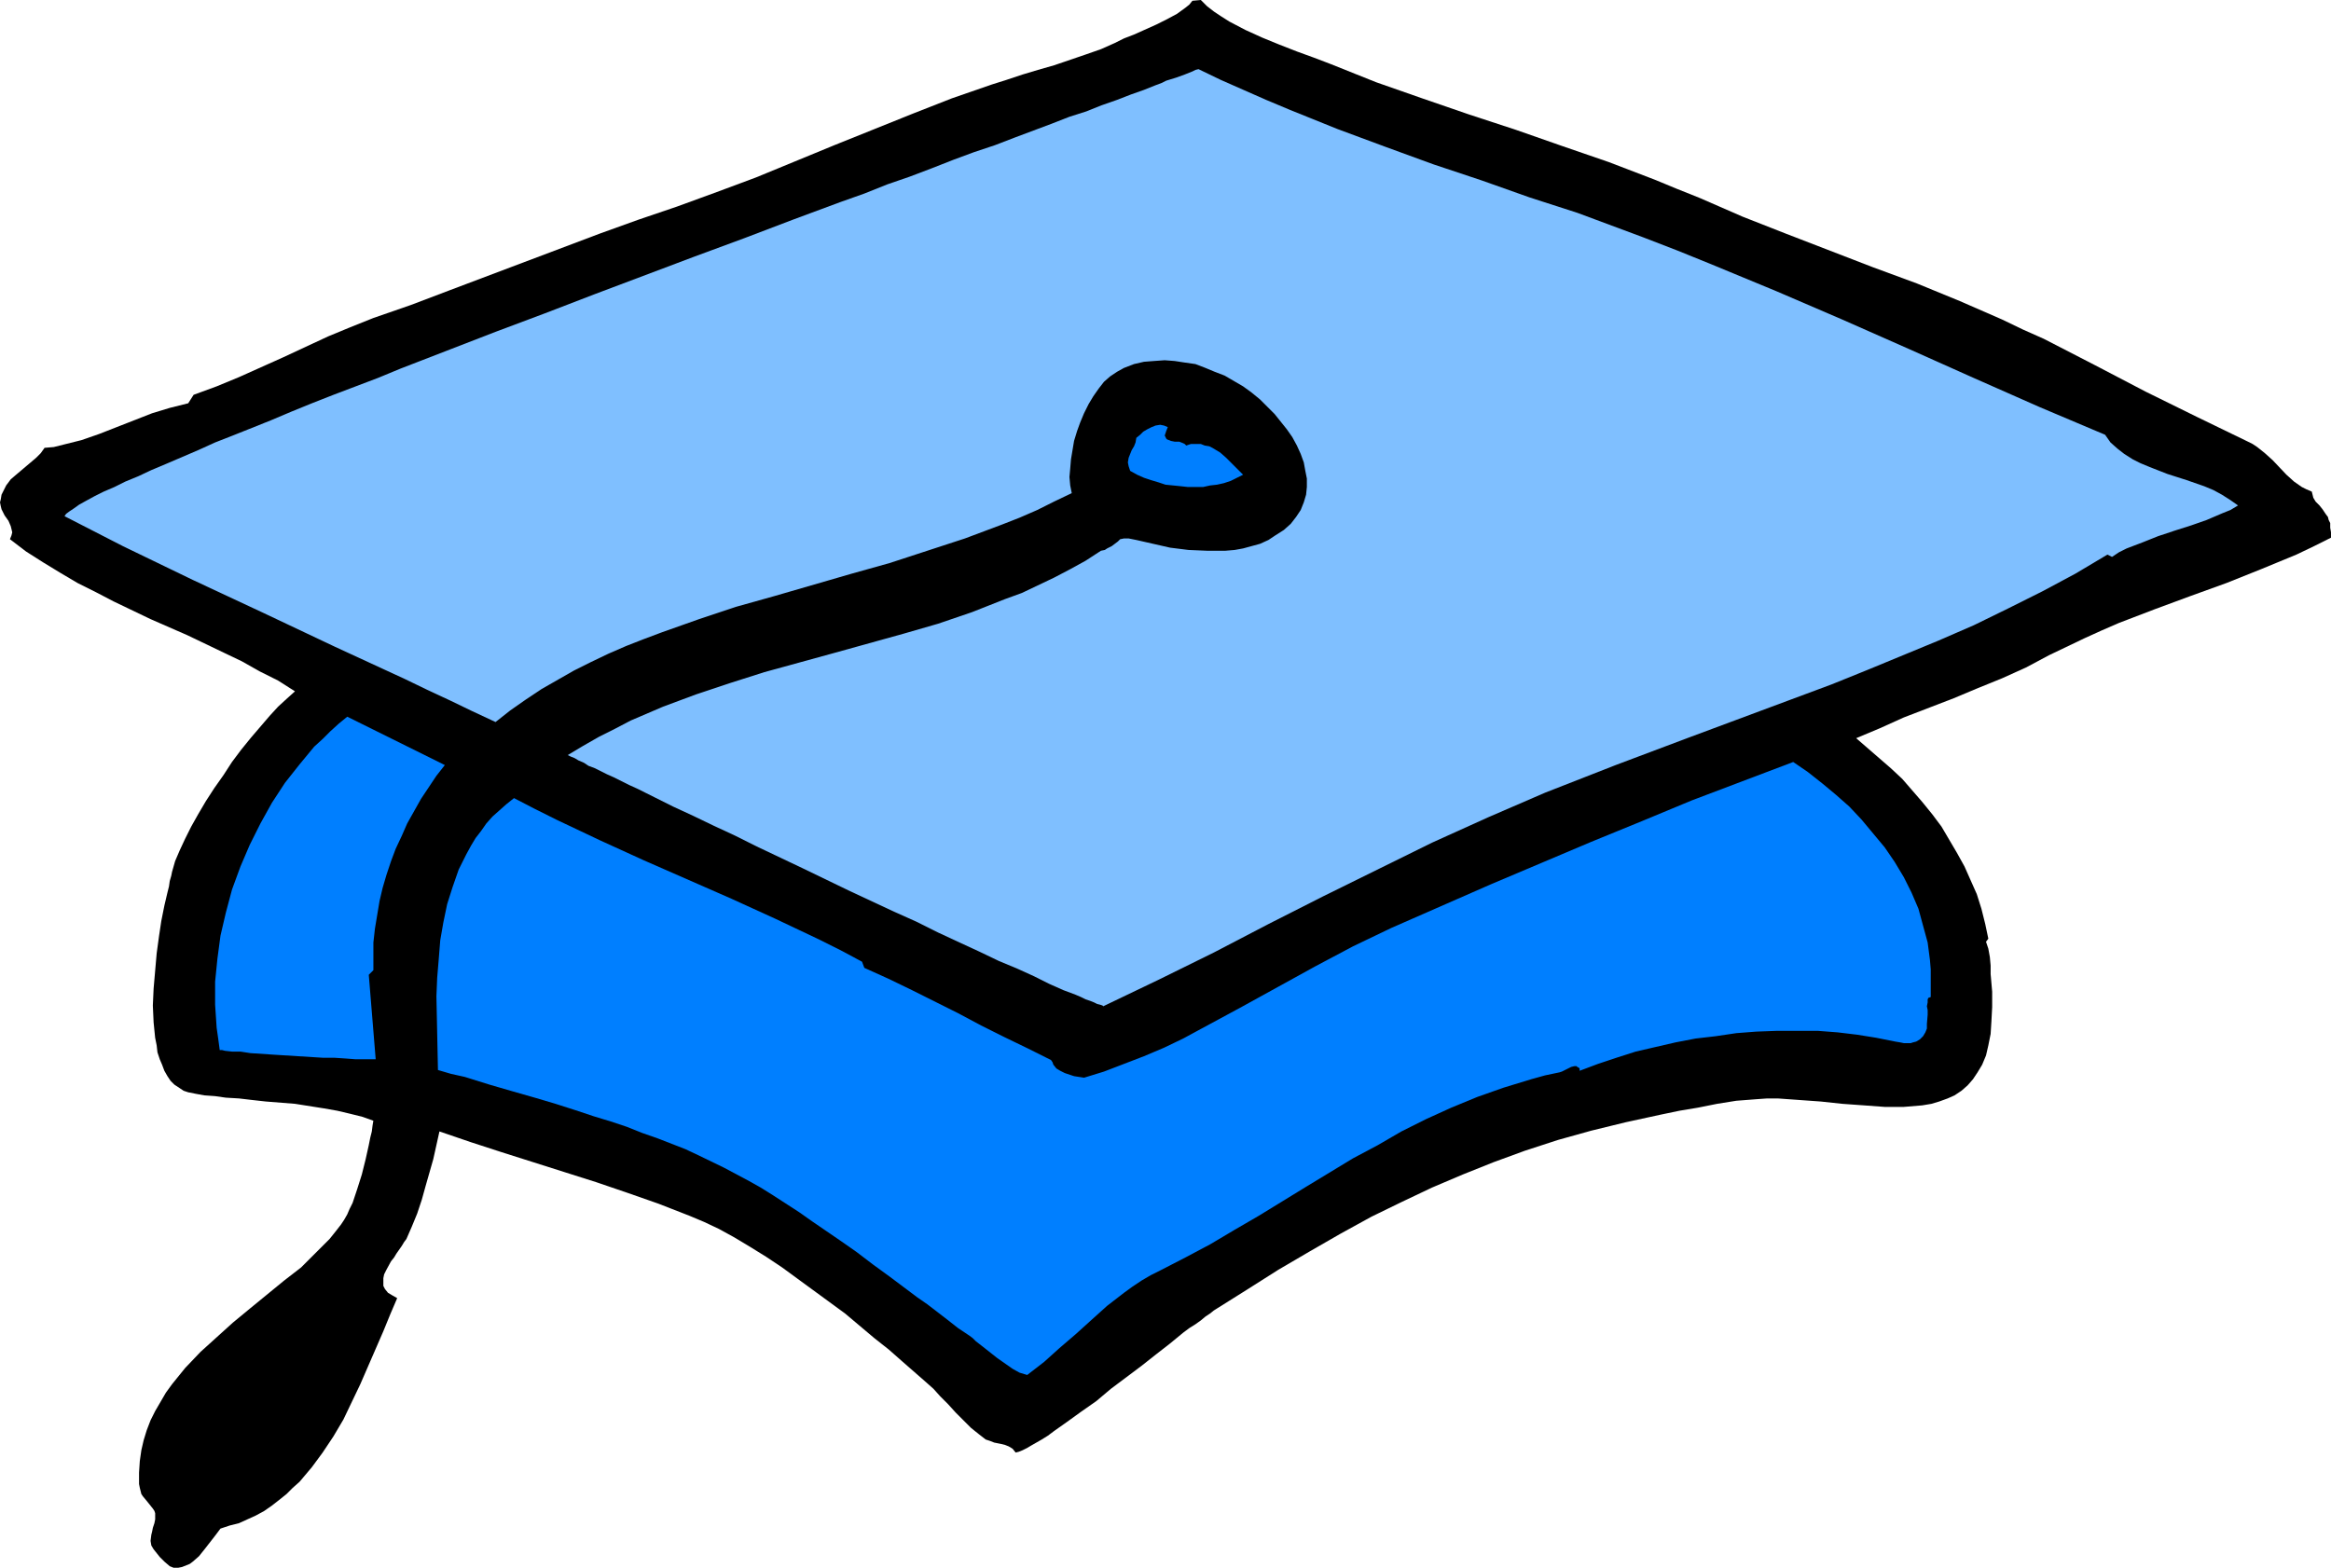
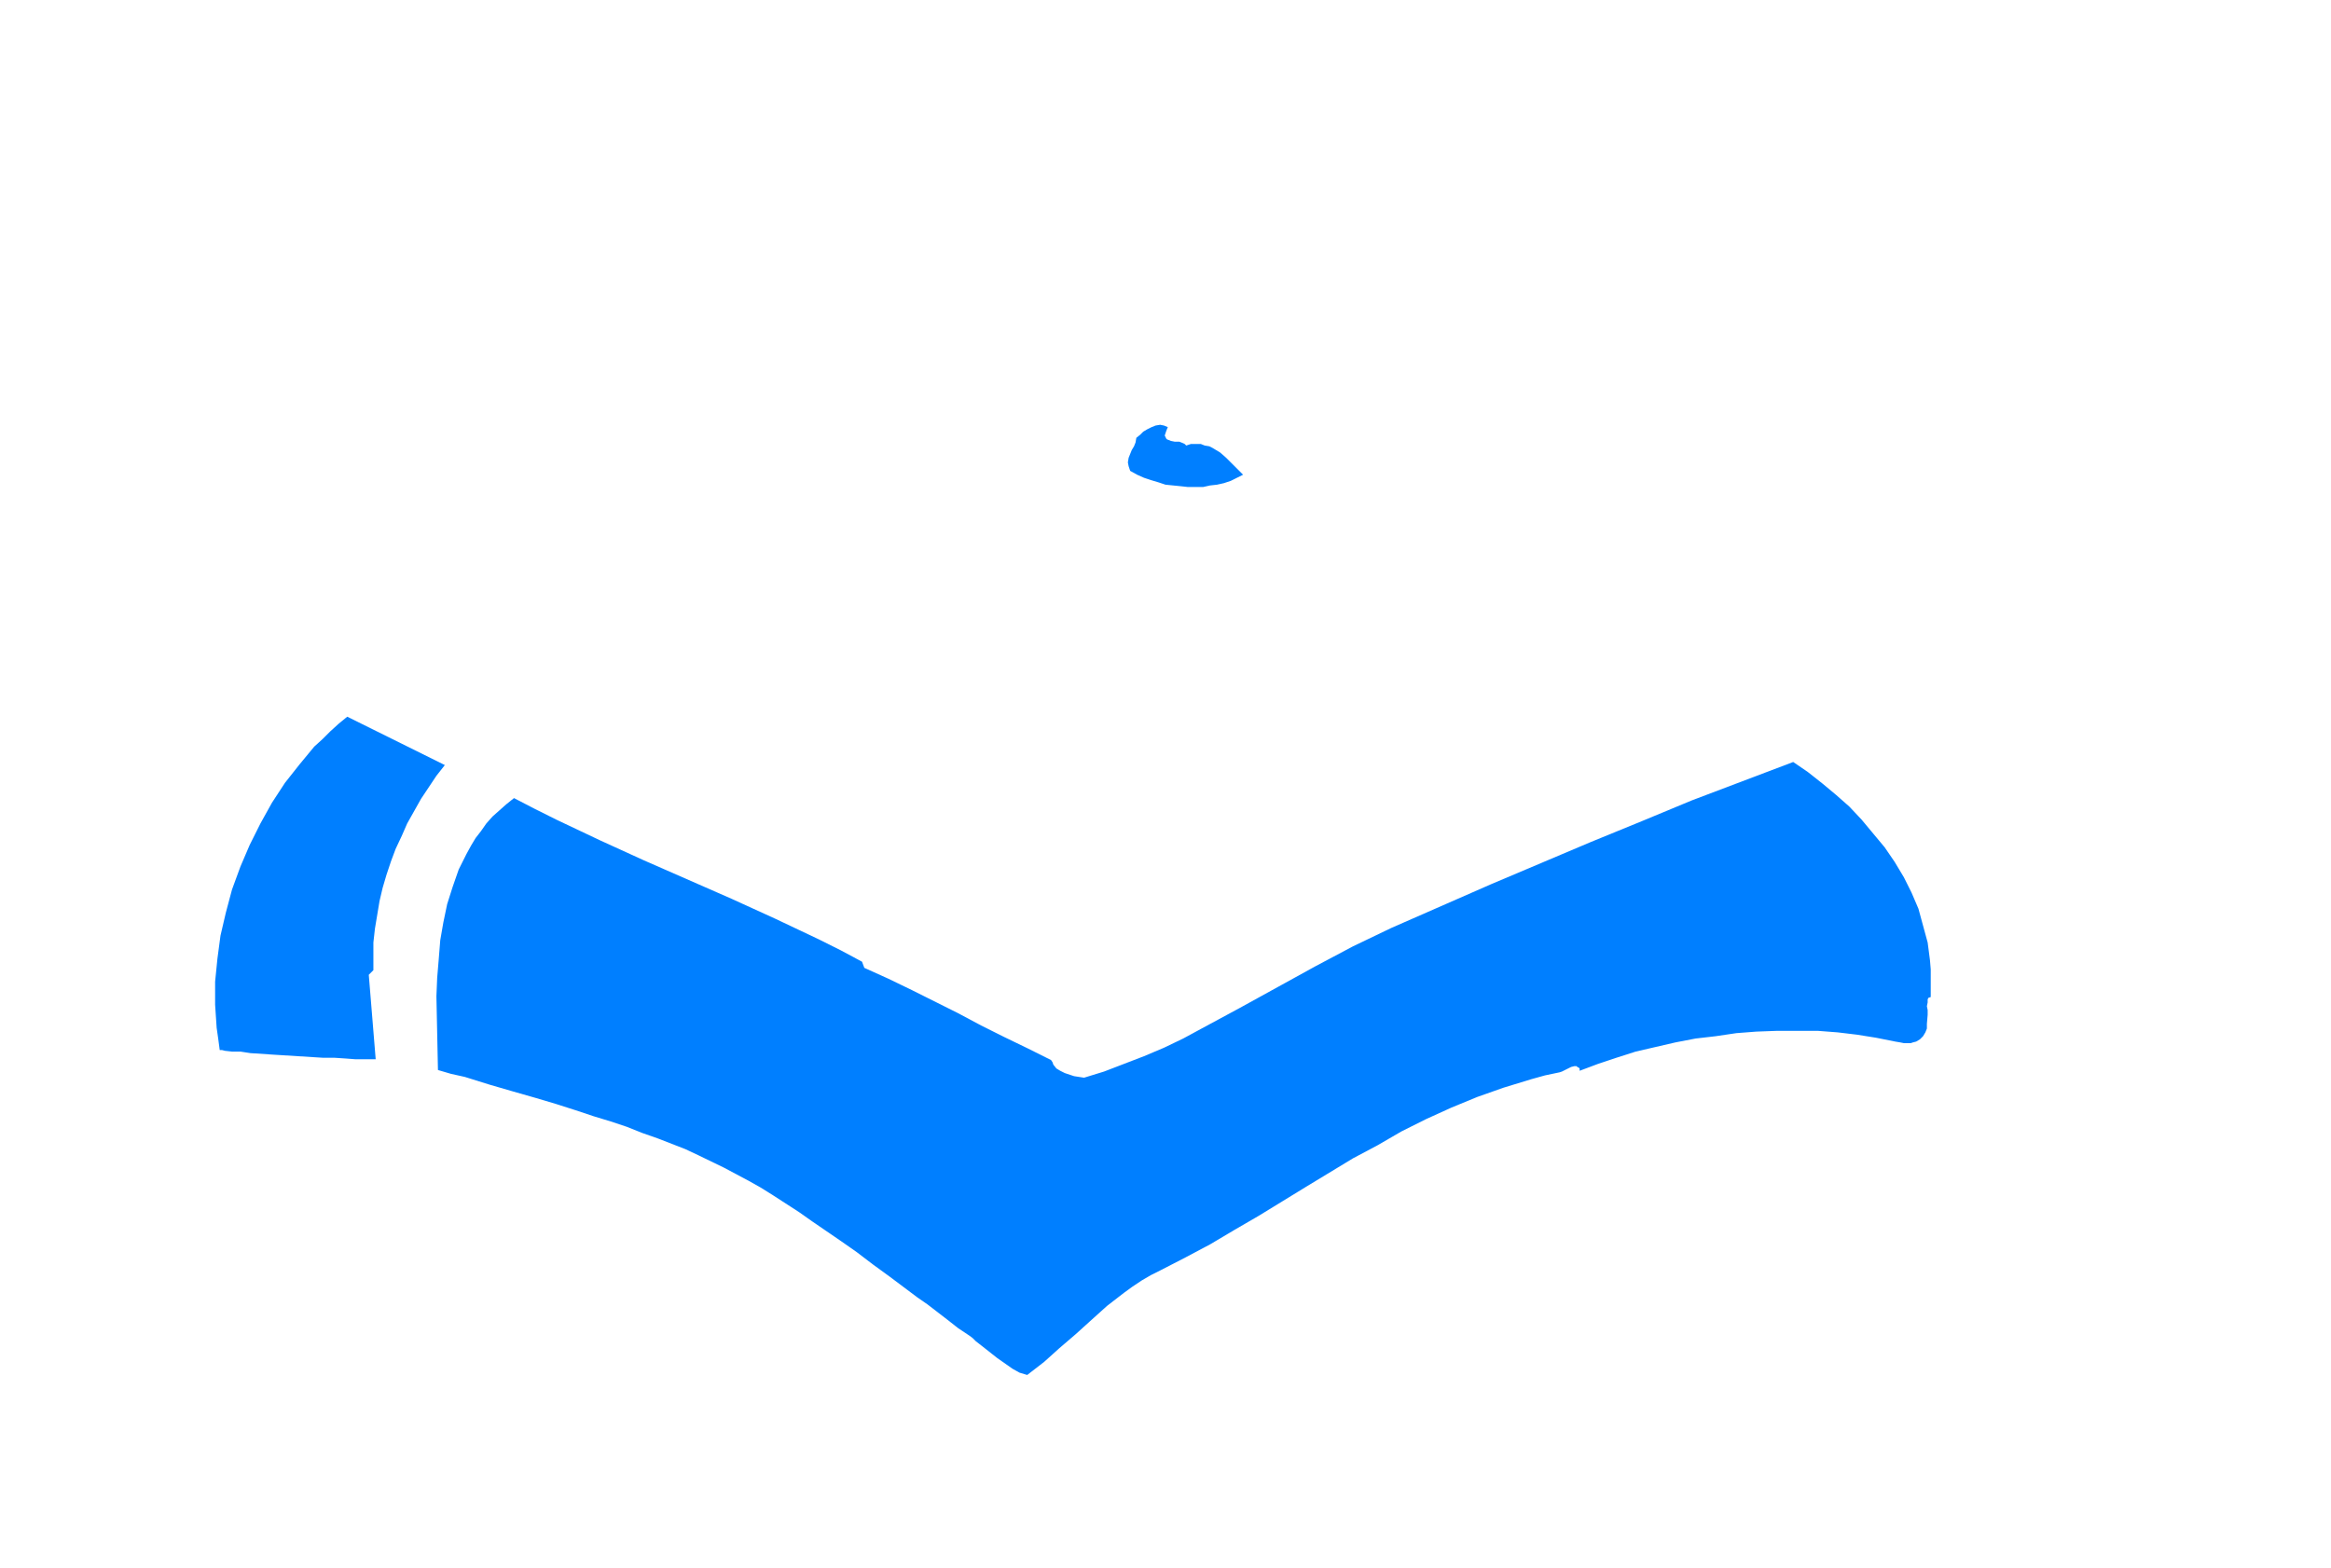
<svg xmlns="http://www.w3.org/2000/svg" xmlns:ns1="http://sodipodi.sourceforge.net/DTD/sodipodi-0.dtd" xmlns:ns2="http://www.inkscape.org/namespaces/inkscape" version="1.0" width="129.724mm" height="87.265mm" id="svg5" ns1:docname="Cap 24.wmf">
  <ns1:namedview id="namedview5" pagecolor="#ffffff" bordercolor="#000000" borderopacity="0.25" ns2:showpageshadow="2" ns2:pageopacity="0.0" ns2:pagecheckerboard="0" ns2:deskcolor="#d1d1d1" ns2:document-units="mm" />
  <defs id="defs1">
    <pattern id="WMFhbasepattern" patternUnits="userSpaceOnUse" width="6" height="6" x="0" y="0" />
  </defs>
-   <path style="fill:#000000;fill-opacity:1;fill-rule:evenodd;stroke:none" d="m 252.581,0 1.293,1.293 1.454,1.131 1.454,0.97 1.778,1.131 3.394,1.778 3.555,1.616 3.555,1.454 3.717,1.454 3.555,1.293 3.394,1.293 9.696,3.878 9.696,3.394 9.858,3.394 9.858,3.232 9.696,3.394 9.858,3.394 9.696,3.717 4.686,1.939 4.848,1.939 8.888,3.878 9.05,3.555 18.422,7.11 9.211,3.394 9.05,3.717 8.888,3.878 4.363,2.101 4.363,1.939 5.333,2.747 5.333,2.747 10.827,5.656 10.827,5.333 5.333,2.586 5.333,2.586 0.97,0.485 0.97,0.646 1.616,1.293 1.616,1.454 2.909,3.07 1.616,1.454 1.616,1.131 0.97,0.485 1.131,0.485 0.162,0.646 0.162,0.646 0.485,0.808 0.808,0.808 0.646,0.808 0.646,0.97 0.485,0.646 0.162,0.646 0.323,0.646 v 0.97 l 0.162,0.97 v 1.131 l -3.555,1.778 -3.717,1.778 -7.434,3.07 -7.272,2.909 -7.595,2.747 -7.434,2.747 -7.595,2.909 -3.717,1.616 -3.555,1.616 -3.717,1.778 -3.717,1.778 -4.848,2.586 -5.01,2.262 -5.171,2.101 -5.01,2.101 -10.504,4.04 -5.01,2.262 -5.01,2.101 2.424,2.101 2.424,2.101 2.424,2.101 2.424,2.262 2.101,2.424 2.101,2.424 2.101,2.586 1.939,2.586 1.616,2.747 1.616,2.747 1.616,2.909 1.293,2.909 1.293,2.909 0.97,3.07 0.808,3.232 0.646,3.07 -0.485,0.646 0.485,1.454 0.323,1.778 0.162,1.778 v 1.778 l 0.323,3.717 v 3.232 l -0.162,3.07 -0.162,2.586 -0.485,2.424 -0.485,2.101 -0.808,1.939 -0.97,1.616 -0.97,1.454 -1.131,1.293 -1.293,1.131 -1.454,0.97 -1.454,0.646 -1.778,0.646 -1.616,0.485 -1.939,0.323 -1.939,0.162 -1.939,0.162 h -1.939 -2.101 l -4.363,-0.323 -4.525,-0.323 -4.525,-0.485 -4.525,-0.323 -4.525,-0.323 h -2.262 l -2.262,0.162 -2.101,0.162 -2.101,0.162 -4.04,0.646 -4.04,0.808 -3.878,0.646 -3.878,0.808 -7.434,1.616 -7.272,1.778 -6.949,1.939 -6.949,2.262 -6.626,2.424 -6.464,2.586 -6.464,2.747 -6.464,3.07 -6.302,3.07 -6.464,3.555 -6.464,3.717 -6.626,3.878 -6.626,4.202 -6.949,4.363 -0.808,0.646 -0.97,0.646 -0.97,0.808 -1.131,0.808 -1.293,0.808 -1.293,0.97 -2.747,2.262 -2.909,2.262 -3.07,2.424 -6.464,4.848 -3.07,2.586 -3.232,2.262 -2.909,2.101 -2.747,1.939 -1.293,0.97 -1.293,0.808 -1.131,0.646 -1.131,0.646 -0.808,0.485 -0.97,0.485 -0.808,0.323 -0.646,0.162 -0.646,-0.808 -0.808,-0.485 -0.808,-0.323 -0.646,-0.162 -1.616,-0.323 -0.808,-0.323 -0.97,-0.323 -1.454,-1.131 -1.616,-1.293 -1.616,-1.616 -1.616,-1.616 -1.616,-1.778 -1.616,-1.616 -1.454,-1.616 -1.454,-1.293 -2.586,-2.262 -2.586,-2.262 -2.747,-2.424 -3.07,-2.424 -3.07,-2.586 -3.07,-2.586 -6.626,-4.848 -6.626,-4.848 -3.394,-2.262 -3.394,-2.101 -3.232,-1.939 -3.232,-1.778 -3.07,-1.454 -3.07,-1.293 -6.626,-2.586 -6.464,-2.262 -6.626,-2.262 -6.626,-2.101 -13.251,-4.202 -6.464,-2.101 -6.626,-2.262 -1.293,5.818 -1.616,5.656 -0.808,2.909 -0.97,2.909 -1.131,2.747 -1.131,2.586 -0.485,0.646 -0.485,0.808 -1.131,1.616 -0.485,0.808 -0.646,0.808 -0.97,1.778 -0.485,0.97 -0.162,0.808 v 0.808 0.808 l 0.323,0.646 0.646,0.808 0.808,0.485 1.131,0.646 -1.454,3.394 -1.454,3.555 -3.232,7.434 -1.616,3.717 -1.778,3.717 -1.778,3.717 -2.101,3.555 -2.262,3.394 -2.262,3.07 -2.586,3.07 -1.454,1.293 -1.293,1.293 -1.616,1.293 -1.454,1.131 -1.616,1.131 -1.778,0.97 -1.778,0.808 -1.778,0.808 -1.939,0.485 -1.939,0.646 -0.97,1.293 -1.131,1.454 -1.131,1.454 -1.293,1.616 -1.293,1.131 -0.646,0.485 -0.808,0.323 -0.808,0.323 -0.808,0.162 h -0.97 l -0.808,-0.323 -1.131,-0.97 -0.97,-0.97 -0.646,-0.808 -0.646,-0.808 -0.485,-0.808 -0.162,-0.97 0.162,-1.293 0.162,-0.646 0.162,-0.808 0.323,-0.97 0.162,-0.808 v -0.646 -0.646 l -0.162,-0.485 -0.323,-0.485 -0.646,-0.808 -0.646,-0.808 -0.808,-0.97 -0.323,-0.485 -0.162,-0.646 -0.162,-0.646 -0.162,-0.808 v -2.424 l 0.162,-2.424 0.323,-2.262 0.485,-2.101 0.646,-2.101 0.808,-2.101 0.97,-1.939 1.131,-1.939 1.131,-1.939 1.293,-1.778 2.747,-3.394 3.232,-3.394 3.394,-3.07 3.394,-3.07 3.717,-3.07 3.555,-2.909 3.555,-2.909 3.555,-2.747 3.07,-3.07 1.454,-1.454 1.454,-1.454 1.293,-1.616 1.131,-1.454 0.646,-0.97 0.646,-1.131 0.485,-1.131 0.646,-1.293 0.97,-2.909 0.97,-3.07 0.808,-3.232 0.646,-2.909 0.323,-1.616 0.323,-1.293 0.162,-1.293 0.162,-0.97 -2.262,-0.808 -2.586,-0.646 -2.747,-0.646 -2.747,-0.485 -6.141,-0.97 -6.141,-0.485 -2.909,-0.323 -2.747,-0.323 -2.747,-0.162 -2.262,-0.323 -2.262,-0.162 -1.778,-0.323 -0.808,-0.162 -0.808,-0.162 -0.485,-0.162 -0.485,-0.162 -0.97,-0.646 -0.97,-0.646 -0.808,-0.808 -0.646,-0.97 -0.646,-1.131 -0.485,-1.293 -0.485,-1.131 -0.485,-1.454 -0.162,-1.454 -0.323,-1.616 -0.323,-3.232 -0.162,-3.555 0.162,-3.555 0.323,-3.717 0.323,-3.717 0.485,-3.555 0.485,-3.232 0.646,-3.232 0.646,-2.747 0.323,-1.293 0.162,-1.131 0.323,-1.131 0.162,-0.808 0.646,-2.262 0.97,-2.262 1.131,-2.424 1.293,-2.586 1.454,-2.586 1.616,-2.747 1.778,-2.747 1.939,-2.747 1.778,-2.747 1.939,-2.586 2.101,-2.586 1.939,-2.262 1.939,-2.262 1.778,-1.939 1.939,-1.778 1.616,-1.454 -3.555,-2.262 -3.878,-1.939 -3.717,-2.101 -3.717,-1.778 -7.757,-3.717 -7.757,-3.394 -7.757,-3.717 -3.717,-1.939 -3.878,-1.939 -3.555,-2.101 -3.717,-2.262 -3.555,-2.262 -3.394,-2.586 0.323,-0.808 0.162,-0.646 L 2.424,111.341 2.262,110.695 1.778,109.564 0.97,108.432 0.323,107.14 0.162,106.493 0,105.685 l 0.162,-0.646 0.162,-0.97 0.485,-0.97 0.485,-0.97 0.97,-1.293 1.131,-0.97 2.101,-1.778 2.101,-1.778 0.97,-0.97 0.808,-1.131 1.939,-0.162 1.939,-0.485 3.878,-0.97 3.717,-1.293 3.717,-1.454 7.434,-2.909 3.717,-1.131 1.939,-0.485 1.939,-0.485 1.131,-1.778 4.848,-1.778 4.686,-1.939 9.373,-4.202 9.373,-4.363 4.686,-1.939 4.848,-1.939 7.918,-2.747 8.08,-3.07 31.674,-11.958 8.08,-2.909 8.08,-2.747 8.403,-3.07 8.242,-3.07 16.483,-6.787 16.483,-6.626 8.242,-3.232 8.403,-2.909 3.07,-0.97 3.394,-1.131 3.232,-0.97 3.394,-0.97 6.626,-2.262 3.232,-1.131 2.909,-1.293 1.939,-0.97 2.101,-0.808 4.686,-2.101 2.262,-1.131 2.101,-1.131 1.778,-1.293 0.808,-0.646 0.646,-0.808 z" id="path1" />
-   <path style="fill:#7fbfff;fill-opacity:1;fill-rule:evenodd;stroke:none" d="m 442.784,91.465 1.131,1.616 1.454,1.293 1.454,1.131 1.778,1.131 1.616,0.808 1.939,0.808 3.717,1.454 4.04,1.293 3.717,1.293 1.939,0.808 1.778,0.97 1.778,1.131 1.616,1.131 -1.616,0.97 -1.616,0.646 -3.394,1.454 -3.232,1.131 -3.555,1.131 -3.394,1.131 -3.232,1.293 -3.394,1.293 -1.616,0.808 -1.454,0.97 -0.97,-0.485 -6.787,4.04 -6.949,3.717 -7.11,3.555 -7.272,3.555 -7.434,3.232 -7.434,3.07 -7.434,3.07 -7.595,3.07 -15.19,5.656 -15.19,5.656 -15.029,5.656 -7.434,2.909 -7.434,2.909 -5.979,2.586 -5.979,2.586 -11.797,5.333 -11.474,5.656 -11.474,5.656 -11.474,5.818 -11.474,5.979 -11.474,5.656 -11.797,5.656 -0.162,-0.162 -0.485,-0.162 -0.646,-0.162 -0.646,-0.323 -0.808,-0.323 -0.97,-0.323 -0.97,-0.485 -1.131,-0.485 -1.293,-0.485 -1.293,-0.485 -1.454,-0.646 -1.454,-0.646 -1.616,-0.808 -1.616,-0.808 -3.555,-1.616 -3.878,-1.616 -4.04,-1.939 -4.202,-1.939 -4.525,-2.101 -4.525,-2.262 -4.686,-2.101 -9.696,-4.525 -9.696,-4.686 -9.534,-4.525 -4.525,-2.262 -4.525,-2.101 -4.363,-2.101 -4.202,-1.939 -3.878,-1.939 -3.555,-1.778 -1.778,-0.808 -1.616,-0.808 -1.616,-0.808 -1.454,-0.646 -1.293,-0.646 -1.293,-0.646 -1.293,-0.485 -0.97,-0.646 -1.131,-0.485 -0.808,-0.485 -0.808,-0.323 -0.646,-0.323 3.232,-1.939 3.394,-1.939 3.232,-1.616 3.394,-1.778 3.394,-1.454 3.394,-1.454 6.949,-2.586 7.272,-2.424 7.11,-2.262 14.706,-4.04 14.544,-4.04 7.272,-2.101 7.11,-2.424 6.949,-2.747 3.555,-1.293 3.394,-1.616 3.394,-1.616 3.394,-1.778 3.232,-1.778 3.232,-2.101 0.808,-0.162 0.485,-0.323 0.97,-0.485 0.646,-0.485 0.646,-0.485 0.485,-0.485 0.808,-0.162 h 0.485 0.485 l 0.808,0.162 0.808,0.162 3.555,0.808 3.555,0.808 3.878,0.485 3.878,0.162 h 1.939 1.939 l 1.939,-0.162 1.778,-0.323 1.778,-0.485 1.778,-0.485 1.778,-0.808 1.454,-0.97 1.778,-1.131 1.454,-1.293 1.131,-1.454 0.97,-1.454 0.646,-1.616 0.485,-1.616 0.162,-1.616 v -1.778 l -0.323,-1.616 -0.323,-1.778 -0.646,-1.778 -0.808,-1.778 -0.97,-1.778 -1.131,-1.616 -1.293,-1.616 -1.293,-1.616 -1.616,-1.616 -1.454,-1.454 -1.778,-1.454 -1.778,-1.293 -1.939,-1.131 -1.939,-1.131 -2.101,-0.808 -1.939,-0.808 -2.101,-0.808 -2.262,-0.323 -2.101,-0.323 -2.101,-0.162 -2.262,0.162 -2.101,0.162 -2.101,0.485 -2.101,0.808 -1.454,0.808 -1.454,0.97 -1.293,1.131 -1.131,1.454 -1.131,1.616 -0.97,1.616 -0.97,1.939 -0.808,1.939 -0.646,1.778 -0.646,2.101 -0.323,1.939 -0.323,1.939 -0.162,1.939 -0.162,1.778 0.162,1.778 0.323,1.616 -3.717,1.778 -3.555,1.778 -3.717,1.616 -3.717,1.454 -7.757,2.909 -7.918,2.586 -7.918,2.586 -8.08,2.262 -16.16,4.686 -8.08,2.262 -7.757,2.586 -7.757,2.747 -3.878,1.454 -3.717,1.454 -3.717,1.616 -3.717,1.778 -3.555,1.778 -3.394,1.939 -3.394,1.939 -3.394,2.262 -3.232,2.262 -3.07,2.424 -4.848,-2.262 -4.686,-2.262 -2.424,-1.131 -2.424,-1.131 -4.686,-2.262 -14.706,-6.787 -15.029,-7.11 -14.867,-6.949 -14.706,-7.11 -12.282,-6.302 0.323,-0.485 0.646,-0.485 0.97,-0.646 1.131,-0.808 1.454,-0.808 1.778,-0.97 1.939,-0.97 2.262,-0.97 2.262,-1.131 2.747,-1.131 2.747,-1.293 3.07,-1.293 3.394,-1.454 3.394,-1.454 3.555,-1.616 3.717,-1.454 4.04,-1.616 4.04,-1.616 4.202,-1.778 4.363,-1.778 4.525,-1.778 4.686,-1.778 4.686,-1.778 4.686,-1.939 10.019,-3.878 10.019,-3.878 10.342,-3.878 10.504,-4.04 21.008,-7.918 10.504,-3.878 10.181,-3.878 10.019,-3.717 5.01,-1.778 4.848,-1.939 4.686,-1.616 4.686,-1.778 4.525,-1.778 4.363,-1.616 4.363,-1.454 4.202,-1.616 3.878,-1.454 3.878,-1.454 3.717,-1.454 3.555,-1.131 3.232,-1.293 3.232,-1.131 2.909,-1.131 2.747,-0.97 2.424,-0.97 1.293,-0.485 0.97,-0.485 2.101,-0.646 1.778,-0.646 1.616,-0.646 0.646,-0.323 0.646,-0.162 4.686,2.262 9.534,4.202 5.01,2.101 10.019,4.04 10.019,3.717 10.181,3.717 10.181,3.394 10.019,3.555 10.019,3.232 6.949,2.586 6.949,2.586 7.11,2.747 6.787,2.747 14.059,5.818 13.898,5.979 13.898,6.141 13.736,6.141 13.898,6.141 z" id="path2" />
  <path style="fill:#007fff;fill-opacity:1;fill-rule:evenodd;stroke:none" d="m 245.632,89.849 -0.323,0.808 -0.162,0.485 -0.162,0.485 0.162,0.323 0.162,0.323 0.162,0.162 0.808,0.323 0.808,0.162 h 0.97 l 0.808,0.323 0.323,0.162 0.323,0.323 0.97,-0.323 h 1.131 0.97 l 0.808,0.323 0.97,0.162 0.646,0.323 1.616,0.97 1.293,1.131 1.293,1.293 1.131,1.131 1.131,1.131 -1.293,0.646 -1.293,0.646 -1.454,0.485 -1.454,0.323 -1.454,0.162 -1.454,0.323 h -1.616 -1.616 l -1.454,-0.162 -1.616,-0.162 -1.616,-0.162 -1.454,-0.485 -1.616,-0.485 -1.454,-0.485 -1.454,-0.646 -1.454,-0.808 -0.162,-0.485 -0.162,-0.485 -0.162,-0.808 0.162,-0.97 0.323,-0.808 0.323,-0.808 0.485,-0.808 0.323,-0.808 0.162,-0.97 0.808,-0.646 0.646,-0.646 0.808,-0.485 0.97,-0.485 0.808,-0.323 0.97,-0.162 0.808,0.162 z" id="path3" />
  <path style="fill:#007fff;fill-opacity:1;fill-rule:evenodd;stroke:none" d="m 93.566,160.952 -1.778,2.262 -1.616,2.424 -1.616,2.424 -1.454,2.586 -1.454,2.586 -1.131,2.586 -1.293,2.747 -0.97,2.586 -0.97,2.909 -0.808,2.747 -0.646,2.747 -0.485,2.909 -0.485,2.909 -0.323,2.909 v 2.909 2.909 l -0.97,0.97 1.454,17.776 h -1.778 -0.646 -1.778 l -2.101,-0.162 -2.424,-0.162 h -2.424 l -5.171,-0.323 -5.171,-0.323 -2.424,-0.162 -2.424,-0.162 -2.101,-0.323 h -1.778 l -1.454,-0.162 -0.646,-0.162 h -0.485 l -0.323,-2.424 -0.323,-2.262 -0.162,-2.424 -0.162,-2.424 v -2.424 -2.424 l 0.485,-4.848 0.646,-4.848 1.131,-4.848 1.293,-4.848 1.778,-4.848 1.939,-4.525 2.262,-4.525 2.424,-4.363 2.747,-4.202 3.07,-3.878 3.07,-3.717 1.778,-1.616 1.616,-1.616 1.778,-1.616 1.778,-1.454 z" id="path4" />
  <path style="fill:#007fff;fill-opacity:1;fill-rule:evenodd;stroke:none" d="m 181.315,202.321 0.485,1.293 5.01,2.262 5.01,2.424 9.696,4.848 4.848,2.586 4.848,2.424 5.01,2.424 4.848,2.424 0.323,0.485 0.162,0.485 0.646,0.808 0.808,0.485 0.97,0.485 1.939,0.646 2.101,0.323 4.202,-1.293 4.202,-1.616 4.202,-1.616 4.202,-1.778 4.04,-1.939 3.878,-2.101 8.08,-4.363 7.918,-4.363 7.918,-4.363 7.918,-4.202 4.04,-1.939 4.04,-1.939 21.008,-9.211 21.008,-8.888 10.666,-4.363 10.504,-4.363 10.666,-4.04 10.666,-4.04 3.07,2.101 3.07,2.424 2.909,2.424 2.747,2.424 2.586,2.747 2.424,2.909 2.424,2.909 2.101,3.07 1.939,3.232 1.616,3.232 1.454,3.394 0.97,3.555 0.97,3.555 0.485,3.717 0.162,1.939 v 1.939 1.939 1.939 l -0.485,0.162 -0.162,0.323 v 0.646 l -0.162,0.808 0.162,0.808 v 0.97 l -0.162,1.939 v 0.97 l -0.323,0.808 -0.485,0.808 -0.646,0.646 -0.808,0.485 -0.646,0.162 -0.485,0.162 h -0.646 -0.808 l -0.808,-0.162 -0.97,-0.162 -4.04,-0.808 -4.04,-0.646 -4.04,-0.485 -4.202,-0.323 h -4.363 -4.202 l -4.363,0.162 -4.202,0.323 -4.363,0.646 -4.202,0.485 -4.202,0.808 -4.202,0.97 -4.202,0.97 -4.04,1.293 -3.878,1.293 -3.878,1.454 V 224.783 l -0.162,-0.162 -0.323,-0.162 -0.162,-0.162 h -0.485 l -0.646,0.162 -1.293,0.646 -0.646,0.323 -0.485,0.162 -3.07,0.646 -2.909,0.808 -5.818,1.778 -5.494,1.939 -5.494,2.262 -5.333,2.424 -5.171,2.586 -5.01,2.909 -5.171,2.747 -9.858,5.979 -10.019,6.141 -5.01,2.909 -5.171,3.07 -5.171,2.747 -5.333,2.747 -1.939,0.97 -1.939,1.131 -1.939,1.293 -1.778,1.293 -3.555,2.747 -3.232,2.909 -3.394,3.07 -3.394,2.909 -3.232,2.909 -3.555,2.747 -1.616,-0.485 -1.454,-0.808 -1.616,-1.131 -1.616,-1.131 -3.07,-2.424 -1.454,-1.131 -0.646,-0.646 -0.646,-0.485 -2.424,-1.616 -2.262,-1.778 -4.202,-3.232 -2.101,-1.454 -1.939,-1.454 -1.939,-1.454 -1.939,-1.454 -3.555,-2.586 -3.394,-2.586 -3.232,-2.262 -3.07,-2.101 -3.07,-2.101 -2.747,-1.939 -2.747,-1.778 -2.747,-1.778 -2.586,-1.616 -2.586,-1.454 -5.171,-2.747 -5.333,-2.586 -2.747,-1.293 -2.909,-1.131 -2.909,-1.131 -3.232,-1.131 -3.232,-1.293 -3.394,-1.131 -3.717,-1.131 -3.878,-1.293 -4.04,-1.293 -4.363,-1.293 -4.525,-1.293 -5.01,-1.454 -5.171,-1.616 -2.909,-0.646 -2.747,-0.808 -0.162,-7.757 -0.162,-7.757 0.162,-3.878 0.323,-3.878 0.323,-4.04 0.646,-3.717 0.808,-3.878 1.131,-3.555 1.293,-3.717 0.808,-1.616 0.808,-1.616 0.97,-1.778 0.97,-1.616 1.131,-1.454 1.131,-1.616 1.293,-1.454 1.454,-1.293 1.454,-1.293 1.616,-1.293 4.363,2.262 4.525,2.262 9.211,4.363 9.211,4.202 18.422,8.08 9.211,4.202 9.211,4.363 4.525,2.262 z" id="path5" />
</svg>